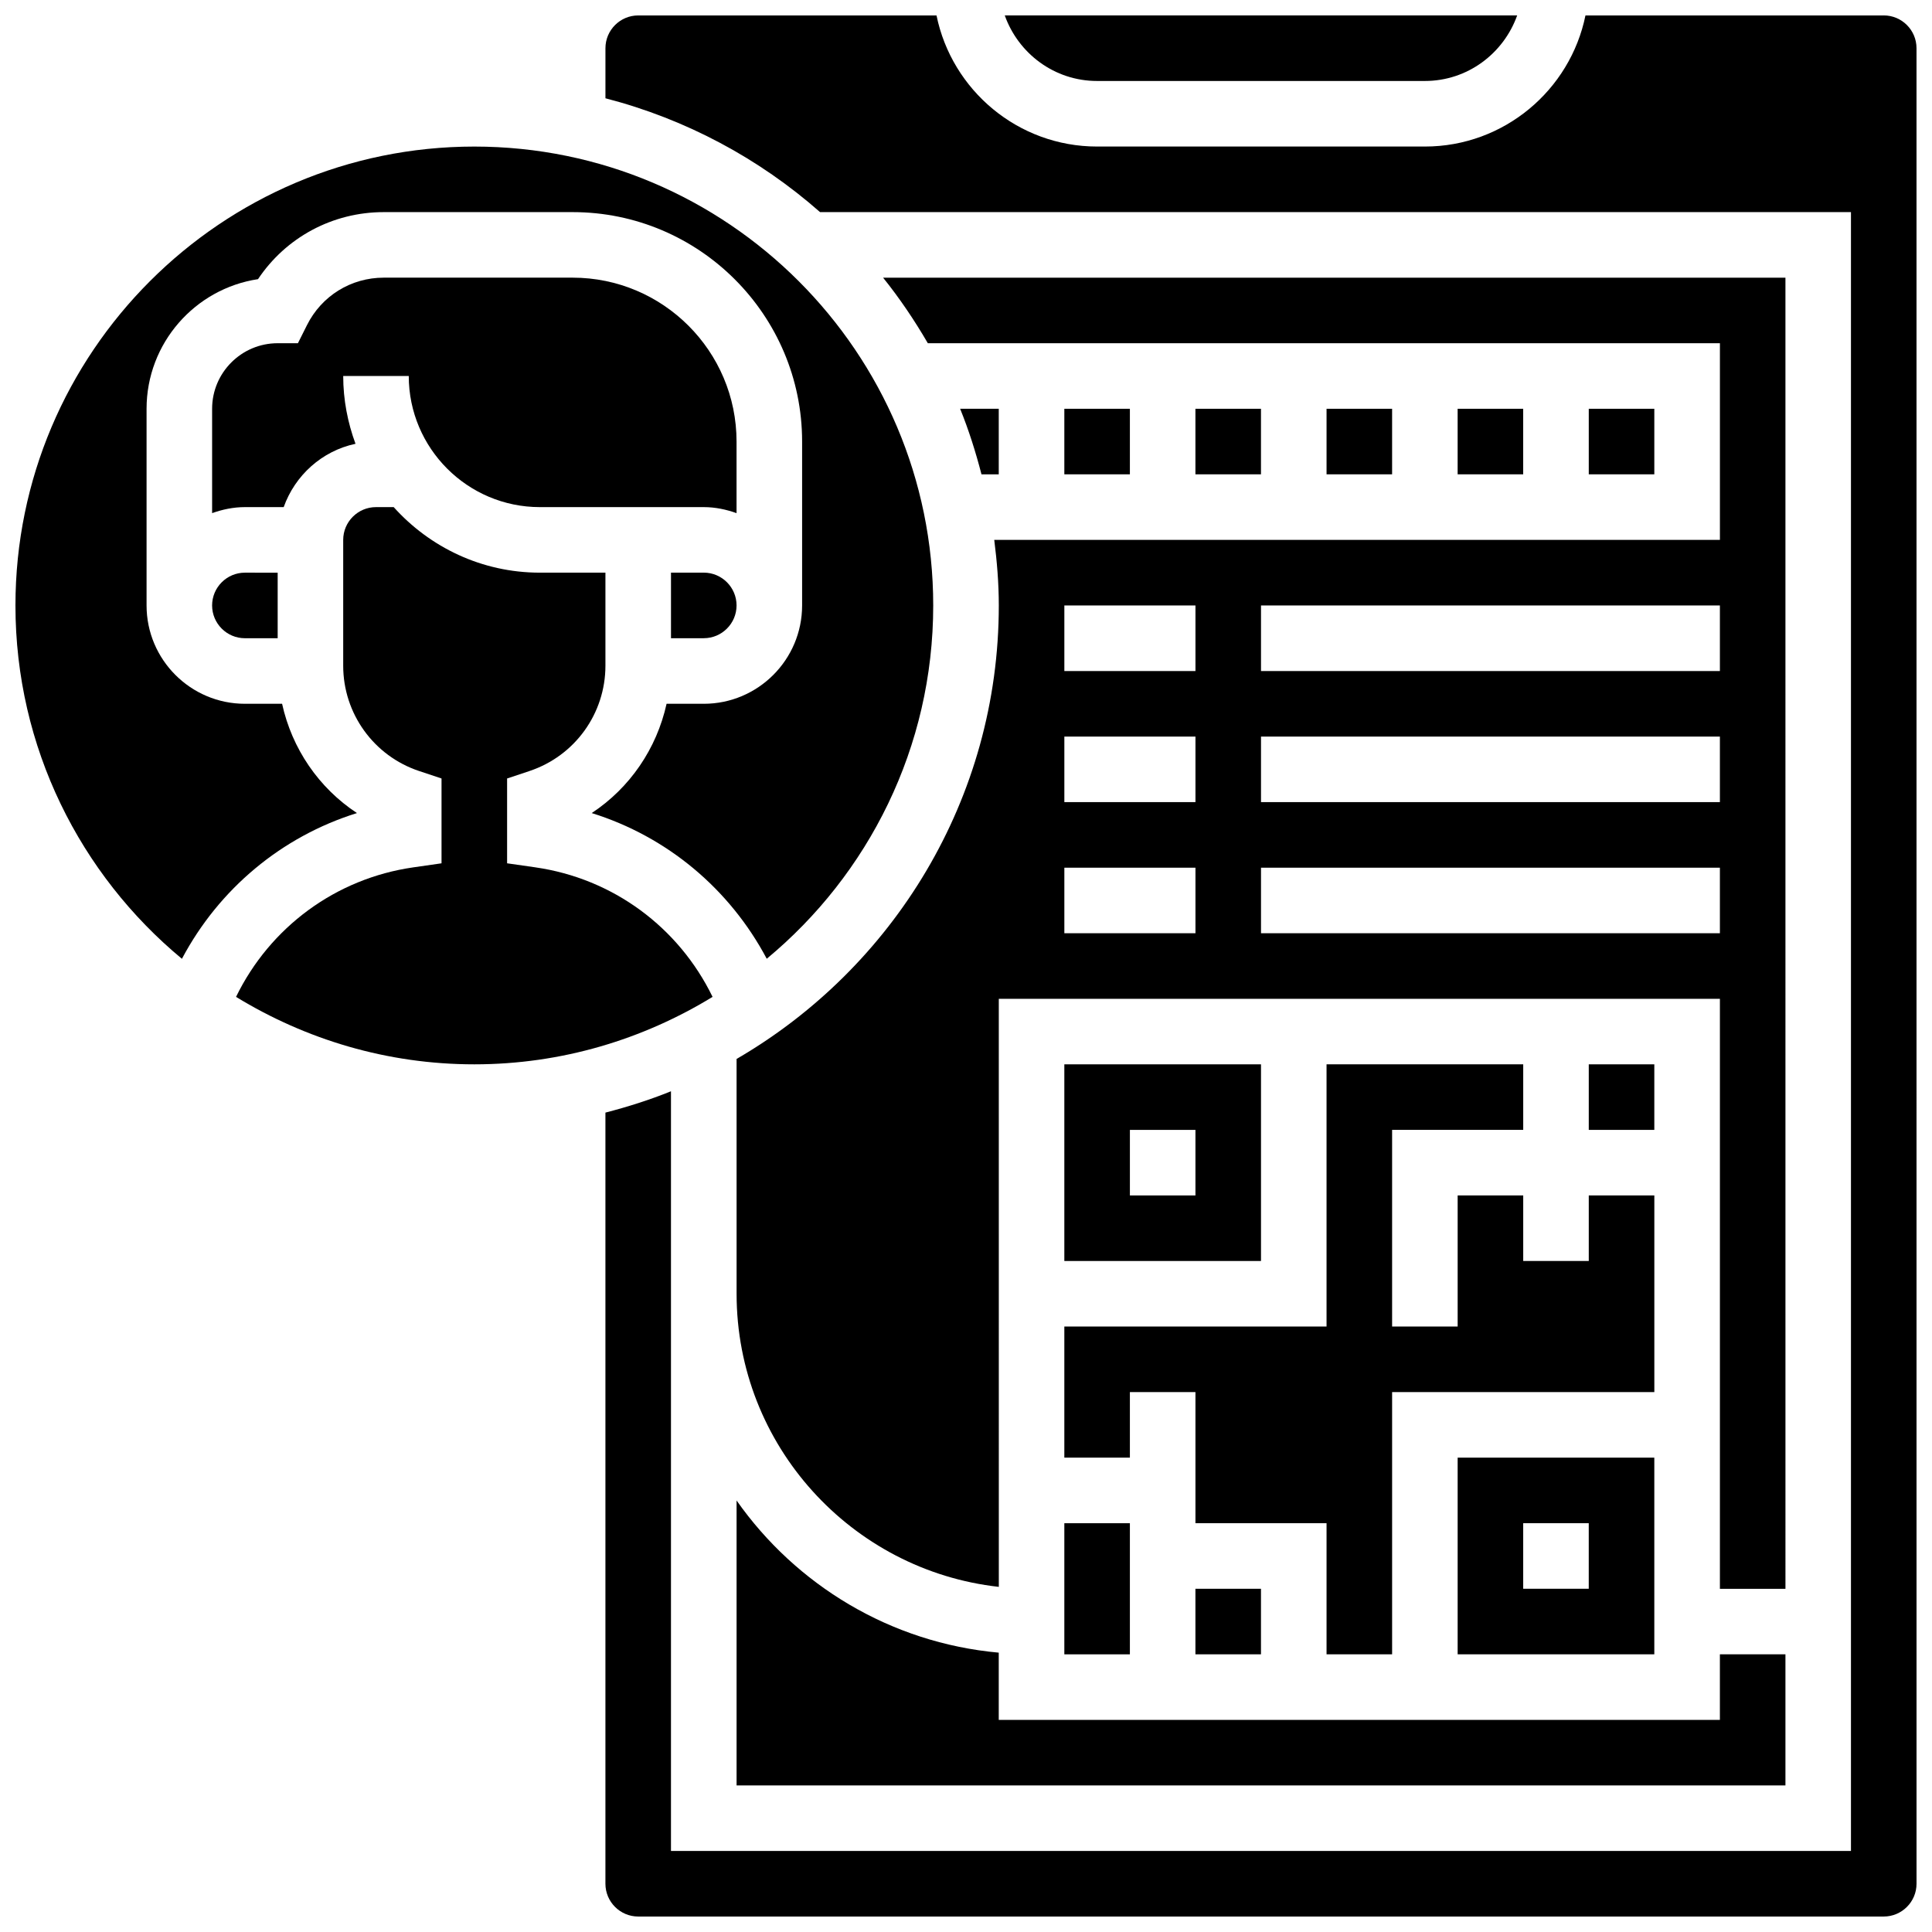
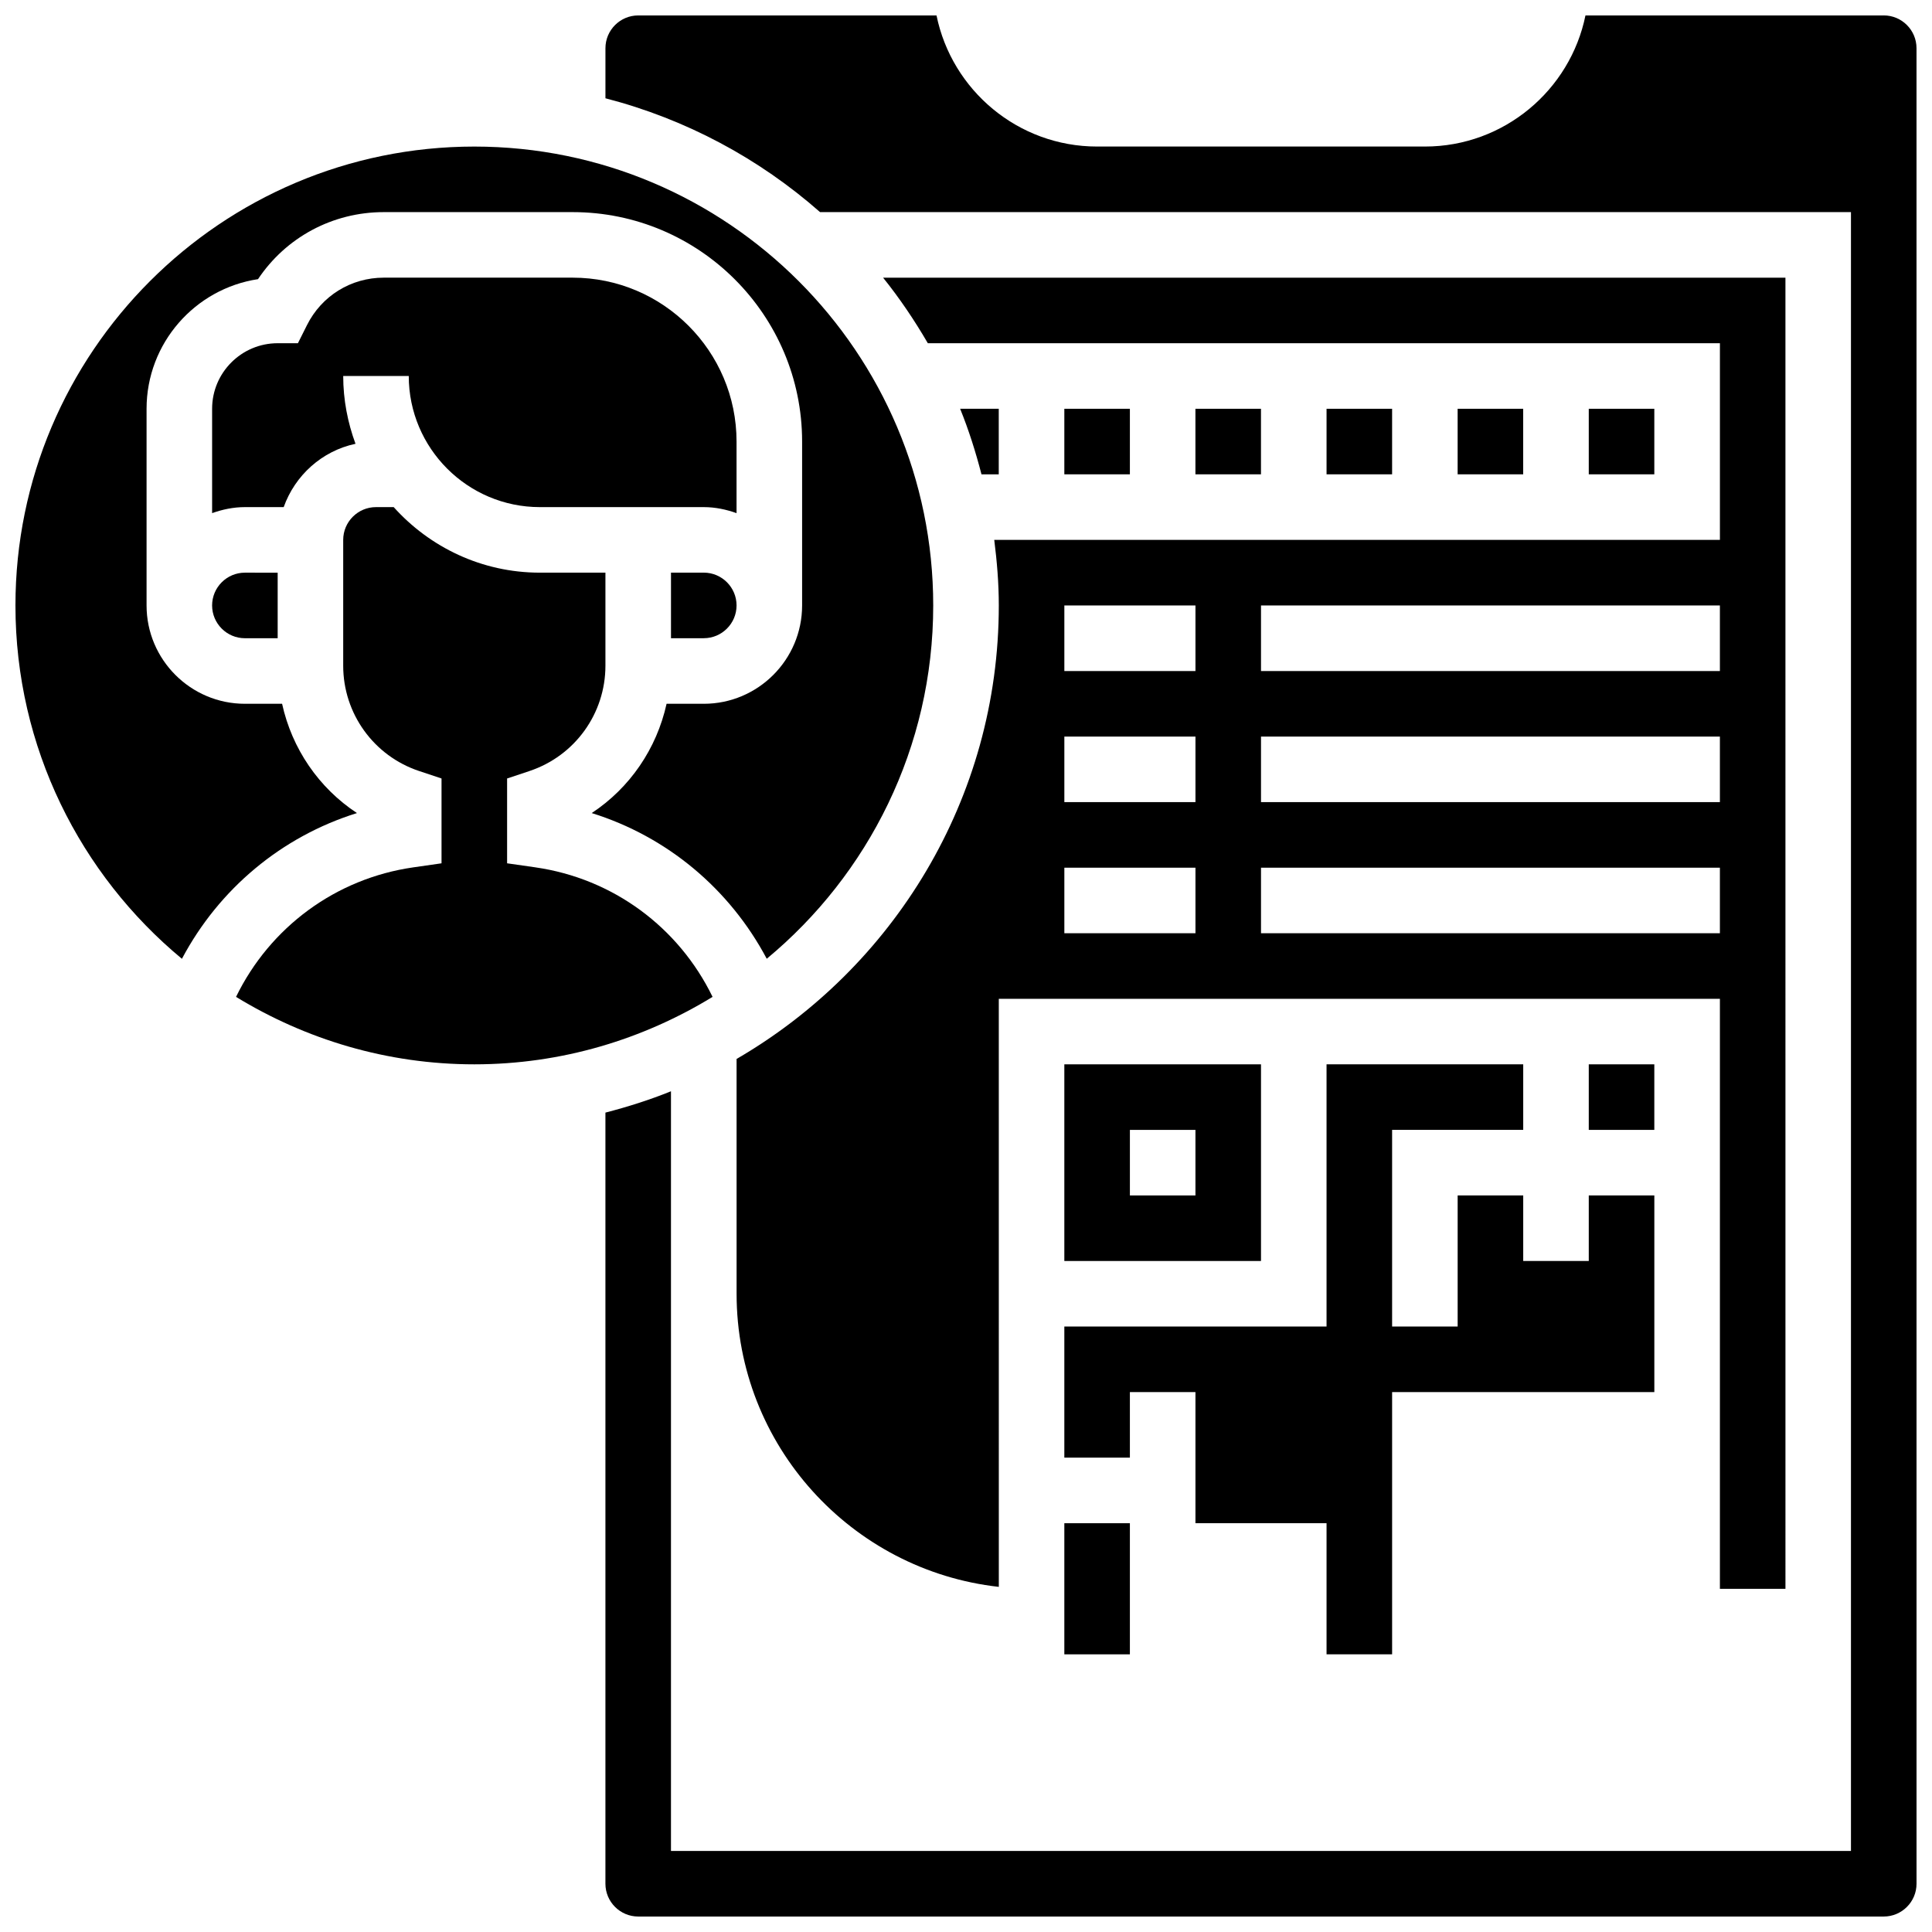
<svg xmlns="http://www.w3.org/2000/svg" width="800px" height="800px" version="1.1" viewBox="144 144 512 512">
  <defs>
    <clipPath id="c">
      <path d="m148.09 182h243.91v217h-243.91z" />
    </clipPath>
    <clipPath id="b">
      <path d="m410 148.09h137v17.906h-137z" />
    </clipPath>
    <clipPath id="a">
      <path d="m304 148.09h347.9v503.81h-347.9z" />
    </clipPath>
  </defs>
  <g clip-path="url(#c)">
    <path d="m218.76 330.51h-9.859c-14.367 0-26.059-11.691-26.059-26.059v-52.117c0-17.391 12.84-31.836 29.535-34.355 7.391-11.066 19.742-17.766 33.32-17.766h50.066c33.531 0 60.805 27.273 60.805 60.805v43.434c0 14.367-11.691 26.059-26.059 26.059h-9.859c-2.625 11.891-9.719 22.289-19.84 28.961 19.98 6.219 36.57 20.109 46.387 38.609 26.926-22.316 44.117-56 44.117-93.629 0-67.059-54.551-121.61-121.61-121.61s-121.61 54.551-121.61 121.61c0 37.629 17.191 71.316 44.117 93.641 9.816-18.512 26.414-32.391 46.387-38.621-10.129-6.672-17.227-17.07-19.84-28.961z" />
  </g>
  <path d="m408.68 252.33h-10.234c2.277 5.613 4.117 11.43 5.656 17.371h4.578z" />
  <path d="m426.06 530.29h17.371v-17.371h17.375v34.746h34.742v34.746h17.375v-69.492h69.492v-52.117h-17.375v17.371h-17.371v-17.371h-17.375v34.742h-17.371v-52.117h34.746v-17.371h-52.121v69.488h-69.488z" />
  <path d="m617.16 217.59h-239.13c4.387 5.465 8.32 11.285 11.855 17.371h209.91v52.117h-192.31c0.723 5.707 1.207 11.477 1.207 17.375 0 51.309-28.023 96.098-69.492 120.18l0.004 62.238c0 40.164 30.465 73.32 69.492 77.664l-0.004-155.84h191.1v156.36h17.371zm-156.35 173.73h-34.746v-17.371h34.746zm0-34.746h-34.746v-17.371h34.746zm0-34.746h-34.746v-17.371h34.746zm138.98 69.492h-121.61v-17.371h121.61zm0-34.746h-121.61v-17.371h121.61zm0-34.746h-121.61v-17.371h121.61z" />
  <g clip-path="url(#b)">
-     <path d="m434.74 165.46h86.863c11.309 0 20.863-7.289 24.461-17.371h-135.79c3.598 10.086 13.152 17.371 24.461 17.371z" />
-   </g>
+     </g>
  <path d="m565.04 426.06h17.371v17.371h-17.371z" />
  <path d="m426.06 426.06v52.117h52.117v-52.117zm34.746 34.746h-17.371v-17.371h17.371z" />
-   <path d="m460.8 565.04h17.371v17.371h-17.371z" />
  <path d="m426.06 547.67h17.371v34.746h-17.371z" />
-   <path d="m582.41 582.41v-52.117h-52.117v52.117zm-34.746-34.746h17.371v17.371h-17.371z" />
-   <path d="m339.2 541.63v75.527h277.96v-34.746h-17.371v17.371l-191.11 0.004v-17.816c-28.715-2.598-53.758-17.953-69.488-40.34z" />
  <path d="m321.82 295.76v17.371h8.688c4.785 0 8.688-3.898 8.688-8.688 0-4.785-3.898-8.688-8.688-8.688z" />
  <path d="m287.07 278.39h43.434c3.059 0 5.957 0.625 8.688 1.598v-18.973c0-23.949-19.484-43.434-43.434-43.434h-50.066c-8.668 0-16.461 4.82-20.336 12.57l-2.406 4.805h-5.367c-9.582 0-17.371 7.793-17.371 17.371v27.656c2.727-0.969 5.625-1.594 8.684-1.594h10.285c3.004-8.426 10.137-14.887 19.031-16.781-2.066-5.613-3.258-11.652-3.258-17.965h17.371c0.004 19.16 15.586 34.746 34.746 34.746z" />
  <path d="m200.21 304.45c0 4.785 3.898 8.688 8.688 8.688h8.688v-17.371l-8.688-0.004c-4.785 0-8.688 3.902-8.688 8.688z" />
  <g clip-path="url(#a)">
    <path d="m643.22 148.09h-79.055c-4.039 19.797-21.586 34.746-42.555 34.746h-86.867c-20.969 0-38.516-14.949-42.555-34.746h-79.051c-4.785 0-8.688 3.898-8.688 8.688v13.266c21.387 5.531 40.766 15.988 56.867 30.164h273.21v434.32h-312.71v-201.33c-5.613 2.277-11.43 4.117-17.371 5.656v204.36c0 4.785 3.898 8.688 8.688 8.688h330.08c4.785 0 8.688-3.898 8.688-8.688l-0.004-486.44c0-4.789-3.898-8.688-8.684-8.688z" />
  </g>
  <path d="m285.84 373.85-7.453-1.066v-22.48l5.941-1.98c12.031-4.016 20.117-15.227 20.117-27.91v-24.652h-17.371c-15.383 0-29.188-6.742-38.742-17.371h-4.691c-4.785 0-8.688 3.898-8.688 8.688v33.34c0 12.684 8.086 23.895 20.117 27.91l5.941 1.977v22.48l-7.453 1.07c-20.613 2.945-38.027 15.895-47.004 34.328 18.438 11.266 40.004 17.875 63.145 17.875s44.707-6.609 63.141-17.875c-8.965-18.434-26.379-31.387-47-34.332z" />
  <path d="m530.29 252.33h17.371v17.371h-17.371z" />
  <path d="m460.8 252.33h17.371v17.371h-17.371z" />
  <path d="m495.55 252.33h17.371v17.371h-17.371z" />
  <path d="m426.06 252.33h17.371v17.371h-17.371z" />
  <path d="m565.04 252.33h17.371v17.371h-17.371z" />
</svg>